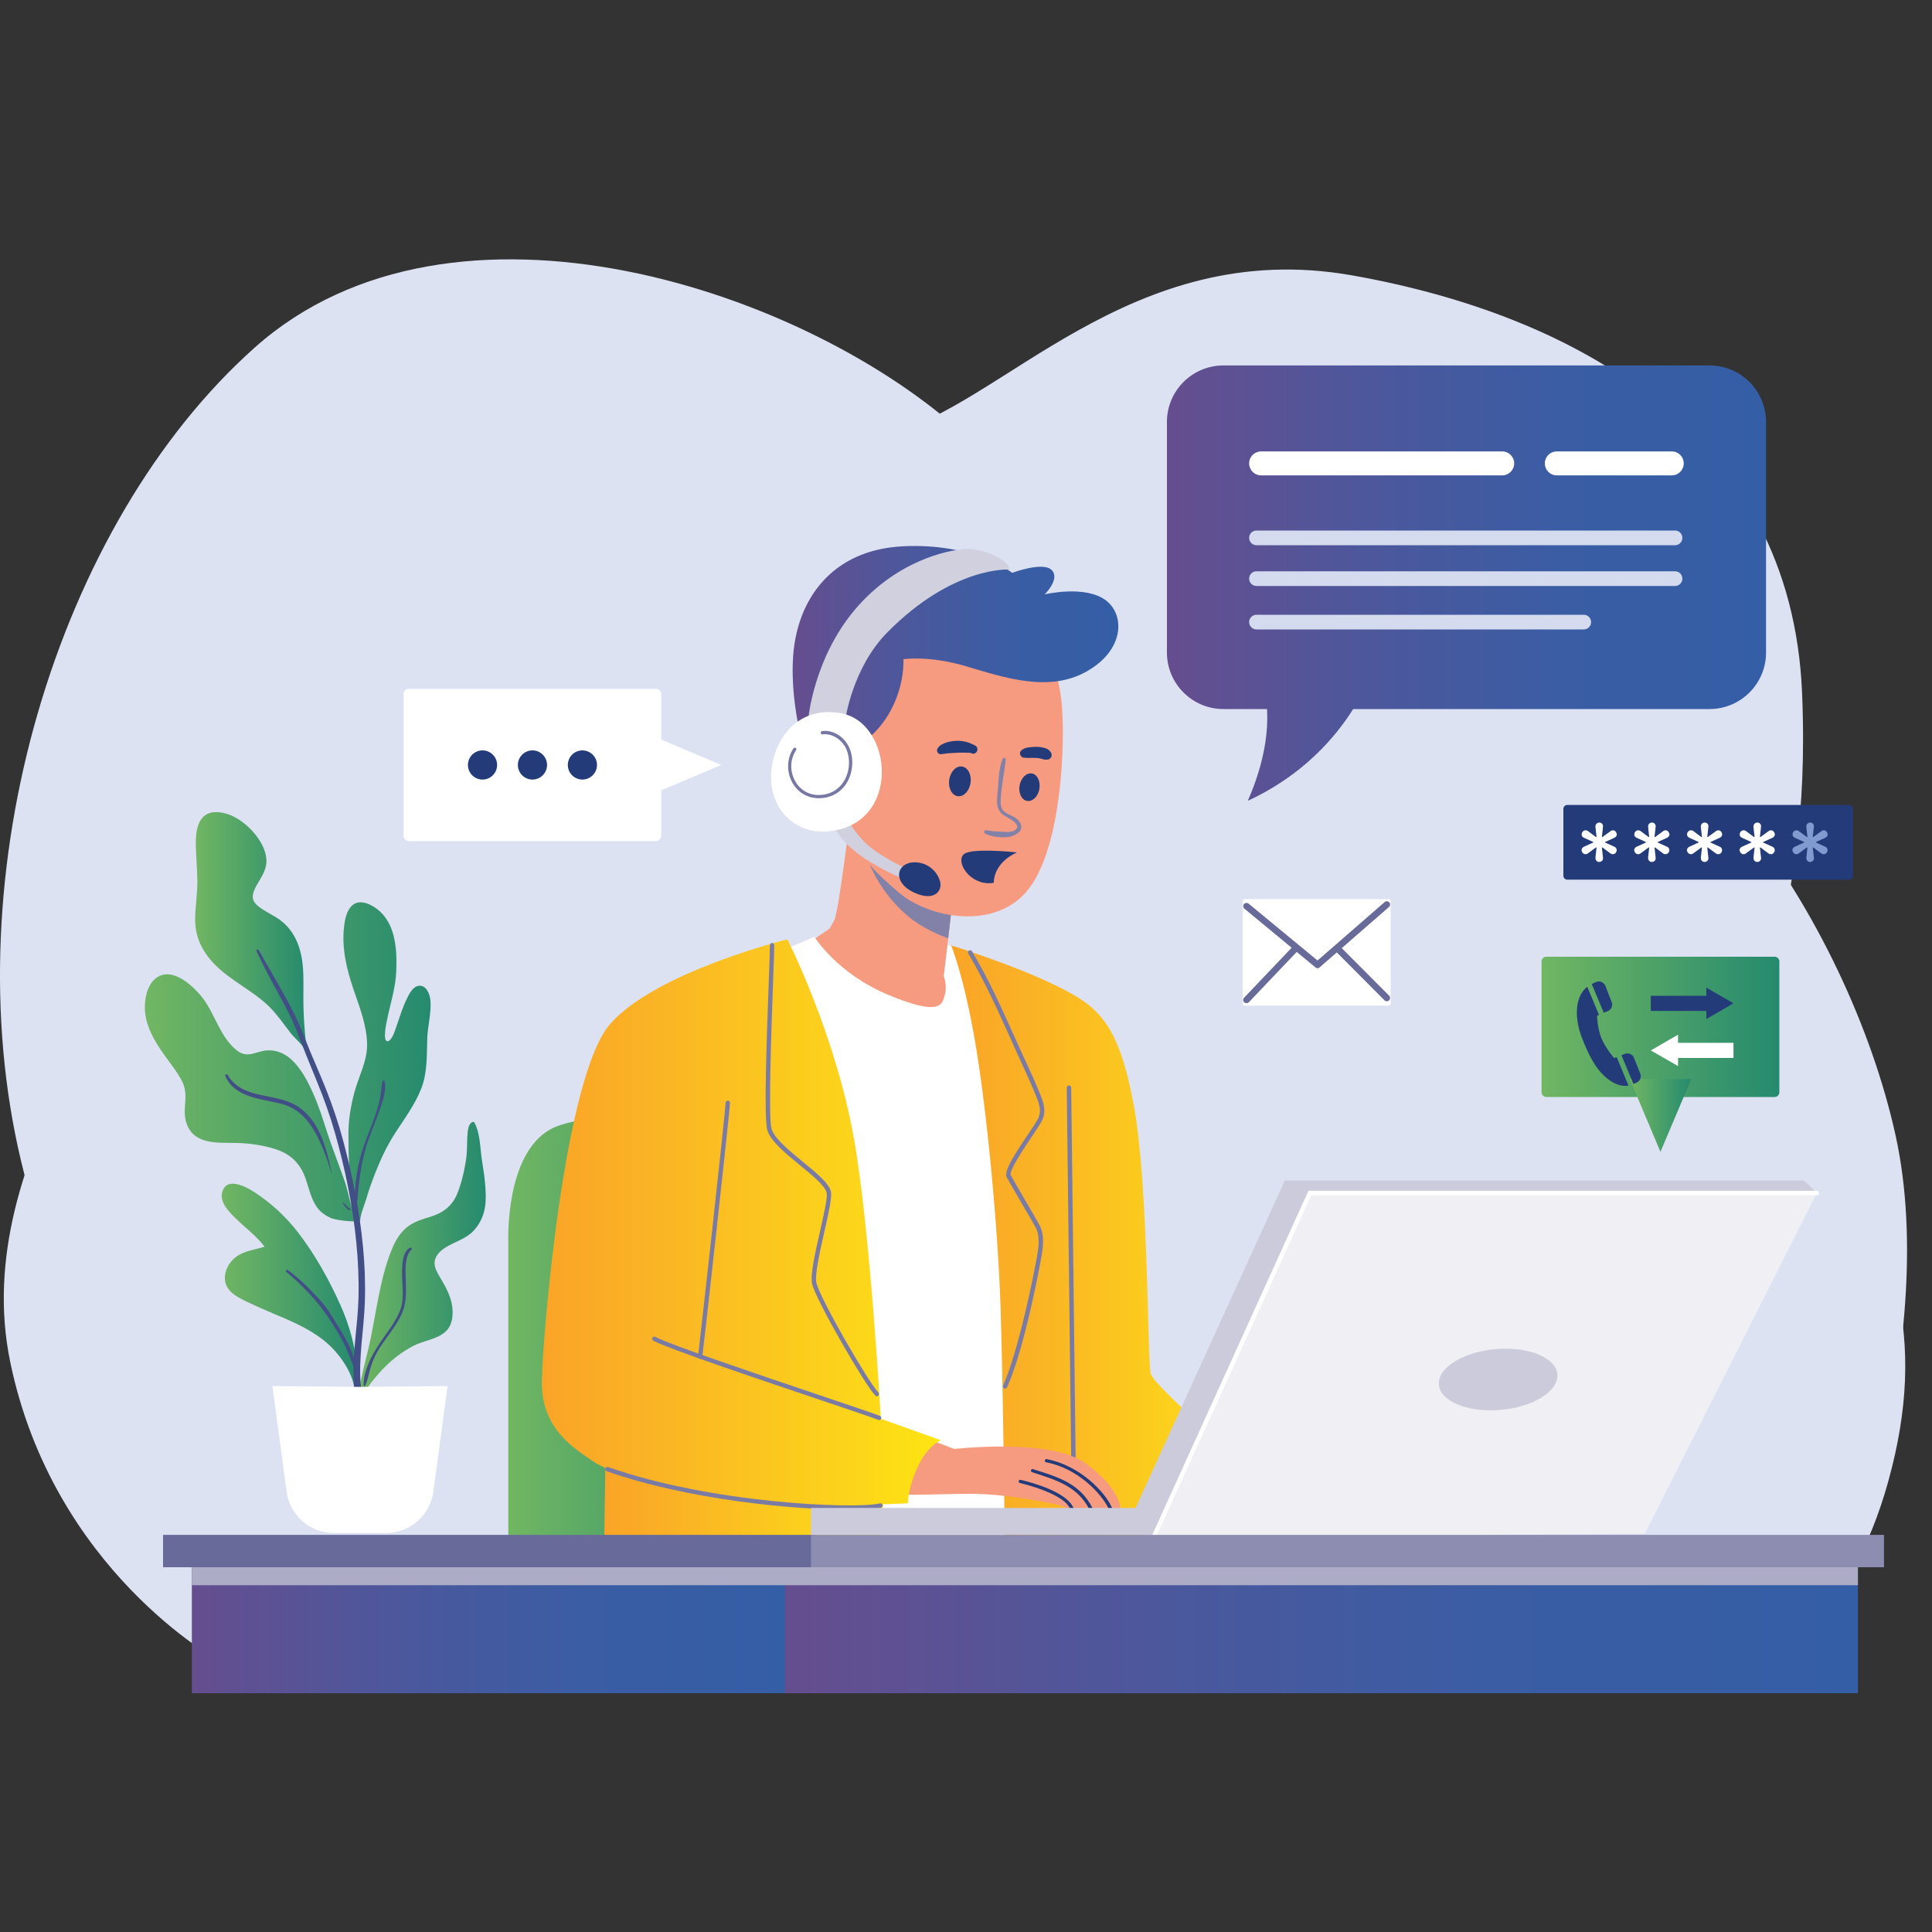
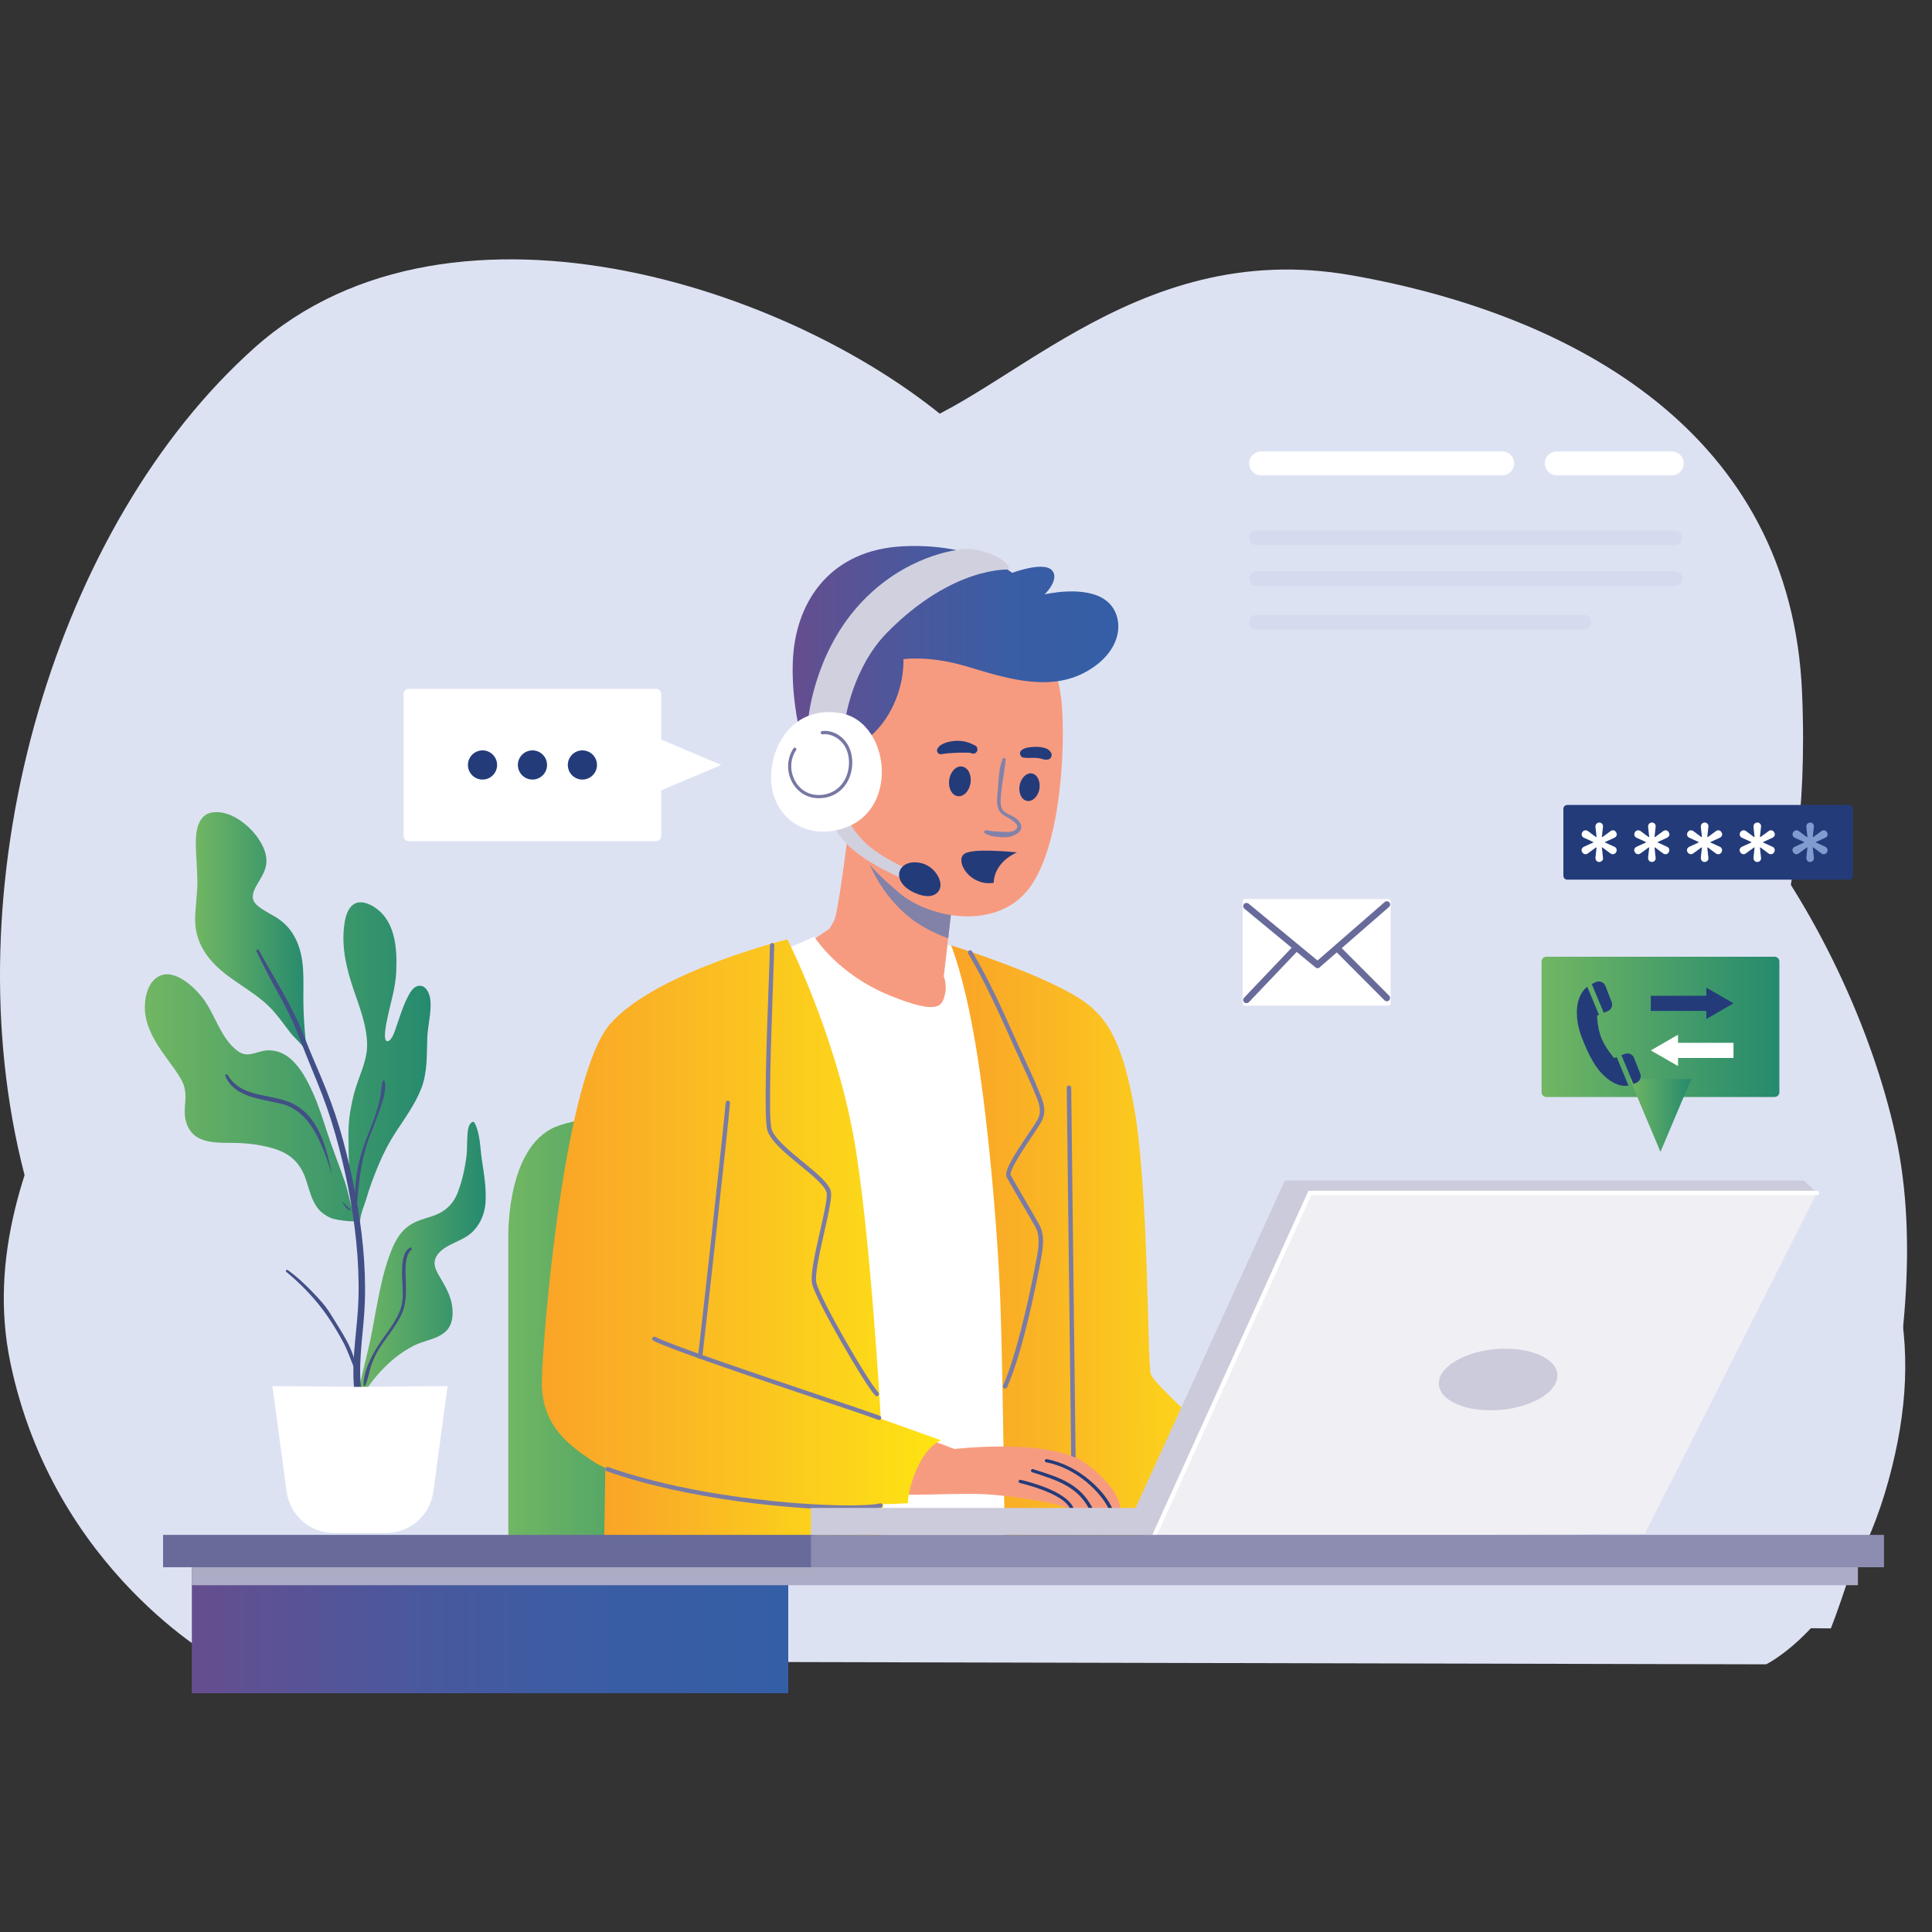
<svg xmlns="http://www.w3.org/2000/svg" id="Layer_1" x="0px" y="0px" viewBox="0 0 2000 2000" style="enable-background:new 0 0 2000 2000;" xml:space="preserve">
  <rect x="0" y="0" width="2000" height="2000" fill="#333333" stroke="none" />
  <style type="text/css">	.st0{fill:#DDE2F3;}	.st1{fill:url(#SVGID_1_);}	.st2{fill:url(#SVGID_2_);}	.st3{fill:#243B7A;}	.st4{fill:#FFFFFF;}	.st5{fill:url(#SVGID_3_);}	.st6{fill:#F79B80;}	.st7{fill:url(#SVGID_4_);}	.st8{fill:#7A7BA5;}	.st9{fill:url(#SVGID_5_);}	.st10{fill:#8282A9;}	.st11{fill:url(#SVGID_6_);}	.st12{fill:#D1D0DF;}	.st13{fill:#7677A2;}	.st14{fill:url(#SVGID_7_);}	.st15{fill:url(#SVGID_8_);}	.st16{fill:url(#SVGID_9_);}	.st17{fill:url(#SVGID_10_);}	.st18{fill:url(#SVGID_11_);}	.st19{fill:#424F86;}	.st20{fill:#F0EFF4;}	.st21{fill:#CCCBDB;}	.st22{fill:url(#SVGID_12_);}	.st23{fill:url(#SVGID_13_);}	.st24{fill:#ADACC6;}	.st25{fill:#686B9A;}	.st26{fill:#8D8CB1;}	.st27{fill:url(#SVGID_14_);}	.st28{fill:#D4DBEF;}	.st29{fill:#809BD0;}</style>
  <path class="st0" d="M338.3,1674.5c0,0-245.8-175.1-316.6-473c-70.8-298,37.2-659.3,242.1-841.8c204.9-182.5,573.6-59.6,737.5,93.1 s163.9,152.7,163.9,152.7s156.4,85.7,361.3,78.2c204.9-7.4,387.4,271.9,435.8,491.7c48.4,219.8-67,510.3-67,510.3L338.3,1674.5z" />
  <path class="st0" d="M226.6,1719.2c0,0-171.3-93.1-216-309.2s149-413.5,167.6-521.5c18.6-108-22.3-242.1,149-346.4 c171.3-104.3,476.8-67,592.2-93.1c115.5-26.1,249.6-204.9,480.5-163.9c230.9,41,454.4,163.9,465.6,432.1 c11.2,268.2-74.5,275.6,11.2,420.9c85.7,145.3,119.2,245.8,78.2,394.8c-41,149-126.6,190-126.6,190L226.6,1719.2z" />
  <path class="st0" d="M584.3,1670.8c-10.7-11.2-167-324.1,7.1-610.9c174.1-286.8,611.1-253.3,785.2-141.5s259.4,257,277.1,409.7 c17.8,152.7-99.5,391.1-99.5,391.1L584.3,1670.8z" />
  <g>
    <g>
      <linearGradient id="SVGID_1_" gradientUnits="userSpaceOnUse" x1="1595.83" y1="1063.012" x2="1842.021" y2="1063.012">
        <stop offset="1.229091e-02" style="stop-color:#70B663" />
        <stop offset="1" style="stop-color:#258A6E" />
      </linearGradient>
      <path class="st1" d="M1837,1135.6h-236.2c-2.8,0-5-2.2-5-5V995.4c0-2.8,2.2-5,5-5H1837c2.8,0,5,2.2,5,5v135.3   C1842,1133.4,1839.8,1135.6,1837,1135.6z" />
      <linearGradient id="SVGID_2_" gradientUnits="userSpaceOnUse" x1="1687.052" y1="1154.734" x2="1750.799" y2="1154.734">
        <stop offset="1.229091e-02" style="stop-color:#70B663" />
        <stop offset="1" style="stop-color:#258A6E" />
      </linearGradient>
      <polygon class="st2" points="1718.9,1192.4 1750.8,1117 1687.1,1117   " />
    </g>
    <g>
      <g>
        <g>
          <polygon class="st3" points="1708.9,1046.5 1766.4,1046.5 1766.4,1054.9 1794.5,1038.6 1766.4,1022.4 1766.4,1030.8      1708.9,1030.8     " />
        </g>
        <g>
          <polygon class="st4" points="1794.5,1079.5 1737.1,1079.5 1737.1,1071.1 1708.9,1087.4 1737.1,1103.6 1737.1,1095.2      1794.5,1095.2     " />
        </g>
      </g>
      <g>
        <path class="st3" d="M1673.6,1094.3l-2.7,1c0,0-8.5-9.7-13-20.3c-4.4-10.6-4.6-23.6-4.6-23.6l2-0.8l-12.2-29.1    c-2.2,1.7-4.2,3.9-5.9,6.7c-6.9,11.6-6.2,29.5,0.7,46.9s14.3,33,27.8,42.8c8,5.8,14.8,6.8,20.1,5.9L1673.6,1094.3z" />
        <path class="st3" d="M1682.3,1090.9l-3.8,1.4l12.4,29.8c1.4-0.5,2.7-1,3.8-1.6c3.2-1.8,4.6-5.6,3.3-9l-6.5-16.4    C1690.1,1091.4,1686,1089.6,1682.3,1090.9z" />
        <path class="st3" d="M1652.7,1016.4c-1.5,0.6-3.2,1.3-4.9,2.3l12.4,29.7l4.2-1.7c3.6-1.5,5.4-5.6,4-9.3l-6.5-16.8    C1660.4,1017,1656.3,1015.1,1652.7,1016.4z" />
      </g>
    </g>
  </g>
  <g>
    <linearGradient id="SVGID_3_" gradientUnits="userSpaceOnUse" x1="526.177" y1="1386.79" x2="817.709" y2="1386.79">
      <stop offset="1.229091e-02" style="stop-color:#70B663" />
      <stop offset="1" style="stop-color:#258A6E" />
    </linearGradient>
    <path class="st5" d="M526.2,1620.5v-335.2c0,0-3.7-90.3,43.8-116.4s247.7-12.1,247.7-12.1v463.7H526.2z" />
  </g>
  <g>
    <g>
      <path class="st6" d="M880.3,843c0,0-12.1,101.5-16.8,109.9c-4.7,8.4-4.7,8.4-4.7,8.4l-23.3,15.8c0,0,44.7,63.3,99.6,73.6   c54.9,10.2,50.3-22.3,50.3-22.3l-8.4-17.7l11.2-96.8C988.3,913.7,888.6,868.1,880.3,843z" />
    </g>
    <path class="st4" d="M806.7,985.5l36.3-15.8c0,0,23.3,38.2,77.3,60.5c54,22.3,54.9,9.3,57.7,0c2.8-9.3-0.9-19.6-0.9-19.6l4-32.6  l21.6,7.2l75,606.5l-192.8,9.3L806.7,985.5z" />
    <g>
      <linearGradient id="SVGID_4_" gradientUnits="userSpaceOnUse" x1="984.547" y1="1299.574" x2="1303.015" y2="1299.574">
        <stop offset="1.385225e-07" style="stop-color:#FAA427" />
        <stop offset="0.254" style="stop-color:#FAB225" />
        <stop offset="0.769" style="stop-color:#FCD41B" />
        <stop offset="1" style="stop-color:#FEE511" />
      </linearGradient>
      <path class="st7" d="M984.5,978.6c0,0,13,30.1,25.1,100.9c12.1,70.8,23.3,190,26.1,271.9c2.8,81.9,4.7,269.1,4.7,269.1   s240.2,0,243,0c2.8,0,19.6-92.2,19.6-92.2s-106.2-90.9-111.7-105.8c-3.7-9.9-1.9-194-17.7-278.7c-15.8-84.7-36.3-101.8-79.2-122.9   C1050.2,999,984.5,978.6,984.5,978.6z" />
    </g>
    <g>
      <path class="st8" d="M1111.2,1513.8c-1.2,0-2.3-1-2.3-2.3c0-6.7-1.2-101.2-2.3-192.7c-1.1-91.5-2.3-186.1-2.3-192.8   c0-1.2,1-2.3,2.3-2.3s2.3,1,2.3,2.3c0,6.7,1.2,101.2,2.3,192.7c1.1,91.5,2.3,186.1,2.3,192.8   C1113.4,1512.8,1112.4,1513.8,1111.2,1513.8z" />
    </g>
    <g>
      <linearGradient id="SVGID_5_" gradientUnits="userSpaceOnUse" x1="625.106" y1="1555.797" x2="916.705" y2="1555.797">
        <stop offset="1.385225e-07" style="stop-color:#FAA427" />
        <stop offset="0.254" style="stop-color:#FAB225" />
        <stop offset="0.769" style="stop-color:#FCD41B" />
        <stop offset="1" style="stop-color:#FEE511" />
      </linearGradient>
      <path class="st9" d="M627,1491.1l-1.9,129.4h283.1c0,0,12.1-109.9,7.4-120.1C911,1490.2,627,1491.1,627,1491.1z" />
    </g>
    <g>
      <path class="st10" d="M942,950.1c11.5,9.3,27.3,16.8,39.6,21.3l6.6-57.6c0,0-74.8-34.3-100.2-59.8   C893.3,882.9,906.4,921.3,942,950.1z" />
    </g>
    <g>
      <path class="st6" d="M1075.8,653.9c0,0,19.6,33.5,23.3,74.5c3.7,41,0,146.2-33.5,190.9C1032,964,962.2,951,930.5,924   c-29.1-24.8-57.7-52.1-65.2-106.2c-7.4-54,15.8-156.4,81.9-177.9C1013.4,618.6,1075.8,653.9,1075.8,653.9z" />
    </g>
    <g>
      <g>
        <path class="st6" d="M1159.8,1562c0,0-3.3,0-8.3-0.1c-1.2,0-2.5,0-3.8,0c-4.8-0.1-10.7-0.3-16.6-0.5c-1.3,0-2.7-0.1-4-0.1    c-5.9-0.1-10.8,0.6-15.5,0.3h-0.1c-1,0-2.4,0.1-3.6,0.1c-0.6,0-1.1,0.1-1.5,0c-2.7-0.5-3.2-1.1-6.2-2.4    c-3.8-1.7-55-13.1-96.6-12.9c-41.6,0.2-78.9,3-85-2.1c-6.1-5.2-9.8-57.4,25.7-60.9l43.7,16.6c0,0,99.7-11.8,136.2,15.1    C1160.9,1542.1,1159.8,1562,1159.8,1562z" />
      </g>
      <g>
        <g>
          <path class="st3" d="M1111.5,1561.5c-1,0-2.4,0.1-3.6,0.1c-0.9-1.4-2.8-4.1-3.8-5.1c-11.3-11.5-38.4-18.9-48.3-21.3     c-0.9-0.2-1.5-1.1-1.3-2c0.2-0.9,1.1-1.4,2.1-1.3c14.4,3.5,44.8,12.3,53.5,26.9C1110.3,1559.2,1111.1,1560.6,1111.5,1561.5z" />
        </g>
      </g>
      <g>
        <g>
          <path class="st3" d="M1131.1,1561.4c-1.3,0-2.7-0.1-4-0.1c-12.3-22.4-32.4-28.8-57.2-36.8l-1.5-0.5c-0.8-0.3-1.4-1.2-1.1-2.1     c0.3-0.8,1.2-1.4,2.1-1.1l1.4,0.5C1097.3,1529.6,1118.4,1536.4,1131.1,1561.4z" />
        </g>
      </g>
      <g>
        <g>
          <path class="st3" d="M1151.5,1561.8c-1.2,0-2.5,0-3.8,0c-7.5-15.7-32.1-41.9-64.7-48c-0.9-0.2-1.6-1-1.4-2     c0.2-0.9,1.1-1.5,2-1.3C1117.2,1516.8,1144.3,1544.2,1151.5,1561.8z" />
        </g>
      </g>
    </g>
    <g>
      <linearGradient id="SVGID_6_" gradientUnits="userSpaceOnUse" x1="820.568" y1="679.633" x2="1157.651" y2="679.633">
        <stop offset="1.229066e-02" style="stop-color:#654E8F" />
        <stop offset="9.562204e-02" style="stop-color:#5E5193" />
        <stop offset="0.375" style="stop-color:#4A589D" />
        <stop offset="0.668" style="stop-color:#3A5DA4" />
        <stop offset="0.993" style="stop-color:#345EA6" />
      </linearGradient>
      <path class="st11" d="M887.7,771.7c0,0,20.5-9.8,34.9-37.2c14.4-27.5,12.6-52.1,12.6-52.1s26.1-4.2,65.2,7.4   c39.1,11.6,85.7,27.5,124.8,5.1c39.1-22.3,39.1-58.2,20-73.1c-21.4-16.7-63.8-6.5-63.8-6.5s16.3-15.8,7.4-25.1   c-8.8-9.3-41,2.8-41,2.8s-39.1-31.2-113.1-27.5c-74,3.7-109.4,55.4-113.6,113.1c-4.2,57.7,16.8,115.5,16.8,115.5L887.7,771.7z" />
    </g>
    <g>
      <g>
        <path class="st10" d="M1037.9,785.7c-4.2,10.3-4.1,22.3-5.1,33.3c-0.8,8.5-2.4,18.5,5.4,24.3c3.7,2.8,21.4,10.2,12.3,16.2    c-3.5,2.3-9.3,1.7-13.2,1.5c-2.7-0.1-5.5-0.2-8.2-0.4c-2.9-0.2-5.8-1.1-8.7-1.1c-1.7,0-2.2,2.3-0.9,3.1    c4.7,2.9,11.6,3.9,17.1,4.1c5.5,0.2,9.2,0,14.1-2.5c3-1.5,6-3.6,6.5-7.2c0.5-4.1-2.5-7.7-5.6-10c-3.5-2.6-7.8-3.8-11.4-6.4    c-4.9-3.5-4.5-9.5-4.2-15c0.8-13.2,3.9-26.3,5.1-39.4C1041.3,784.2,1038.5,784.2,1037.9,785.7L1037.9,785.7z" />
      </g>
    </g>
    <g>
      <path class="st3" d="M1076,816.7c-1.4,7.8-7.1,13.4-12.8,12.4c-5.7-1-9.1-8.2-7.7-16c1.4-7.8,7.1-13.4,12.8-12.4   C1073.9,801.7,1077.3,808.9,1076,816.7z" />
    </g>
    <g>
      <path class="st3" d="M1004.7,810.5c-1.3,8.5-7.2,14.6-13.3,13.7c-6.1-0.9-10-8.5-8.8-17c1.3-8.5,7.2-14.6,13.3-13.7   C1002,794.4,1006,802,1004.7,810.5z" />
    </g>
    <g>
      <g>
        <path class="st3" d="M1059.4,784.3c4.4,0.7,8.7,0,13.1,0.3c1.1,0.1,2.1,0.2,3.1,0.3c0.7,0.1-1.4-0.2-0.4,0c0.2,0,0.4,0.1,0.7,0.1    c0.6,0.1,1.1,0.2,1.6,0.3c0.9,0.2,1.8,0.6,2.8,0.8c0.8,0.2,1.8,0.4,2.6,0.3c0.5-0.1,1-0.1,1.4-0.2c-0.3,0.1-0.6,0.1-0.9,0.2    c0,0.1,1.6-0.2,1.8-0.2c2.5-0.6,4-3.5,3.3-5.9c-0.2-0.7-0.5-1.3-1-1.9c-0.2-0.2-0.4-0.5-0.6-0.7c0.2,0.2,0.4,0.4,0.5,0.6    c-0.2-0.3-0.4-0.5-0.6-0.8c-0.2-0.4-0.6-0.7-1-1c-0.3-0.3-0.7-0.5-1.1-0.8c-1.2-0.8-2.7-1.3-4-1.6c-2.6-0.7-5.3-1-8-1    c-2.7,0-5.3,0.3-7.9,0.6c-2.3,0.3-4.9,1.1-6.8,2.5c-1.5,1.1-2.4,2.5-2.1,4.4C1056.4,782.3,1057.7,784.1,1059.4,784.3    L1059.4,784.3z" />
      </g>
    </g>
    <g>
      <g>
        <path class="st3" d="M1009.7,771.9c-0.6-0.4-1.2-0.7-1.8-0.9c-0.5-0.2-2-1-0.9-0.4c-0.4-0.2-0.8-0.4-1.2-0.6    c-1.8-0.9-3.7-1.5-5.6-2c-4.3-1.1-8.7-1.4-13.1-0.9c-4.6,0.5-8.9,1.6-12.9,4c-0.6,0.3-1.2,0.7-1.6,1.2c-0.3,0.4-0.6,0.8-0.9,1.2    c0.1-0.1,0.2-0.3,0.3-0.4c-1.2,0.9-2,2.3-2,3.8c0,1.4,0.8,2.7,2,3.4c1.5,0.8,3,0.4,4.5,0c-0.8,0-1.6,0-2.4,0    c1.3,0.2,2.2,0.3,3.5,0c0,0,1.3-0.3,0.5-0.1c-0.7,0.2,1.3-0.2,1.5-0.2c0.3,0,1.7-0.2,0.2,0c0.3,0,0.5-0.1,0.8-0.1    c0.7-0.1,1.4-0.2,2.1-0.2c3.1-0.2,6.1-0.4,9.2-0.5c2.9-0.1,5.8-0.1,8.6,0c1.2,0.1,2.4,0.1,3.7,0.1c0.7,0,0.4,0.1-0.1,0    c0.3,0.1,0.5,0.1,0.8,0.2c0.5,0.1,1,0.3,1.5,0.5c2,0.8,4.4-0.7,5.1-2.5C1012.3,775.3,1011.6,773,1009.7,771.9L1009.7,771.9z" />
      </g>
    </g>
    <g>
      <path class="st3" d="M1031.8,901.3c4.3-8.6,12-14.9,21-18.9c-7.8-0.8-44.6-4.2-53.9,1.1c-10.4,5.9,1.9,29.7,23.5,30.8   c2.3,0.1,4.3-0.1,6.3-0.4C1028.8,909.6,1029.8,905.3,1031.8,901.3z" />
    </g>
    <g>
      <path class="st12" d="M861.6,851.4c0,0,3.7,14.4,25.1,31.2c21.4,16.8,52.5,29,52.5,29l2.5-10.9c0,0-32.1-14-47-29.3   c-14.9-15.4-16.8-23.7-16.8-23.7L861.6,851.4z" />
    </g>
    <g>
      <path class="st3" d="M945.4,892.7c17.2-0.8,26.9,12.8,28.1,21.6c1.2,8.8-7.1,18.7-26.5,10C923,913.6,928.2,893.5,945.4,892.7z" />
    </g>
    <g>
      <path class="st12" d="M875.1,744.7c0,0,7.4-53.5,43.3-89.9c68.4-69.4,126.6-65.2,126.6-65.2s-0.5-9.8-22.3-17.2   c-20.5-7-29.8-3.3-29.8-3.3s-56.3,4.7-103.8,57.3c-47.5,52.6-52.6,119.7-52.6,119.7L875.1,744.7z" />
    </g>
    <g>
      <g>
        <path class="st4" d="M870,738.2c-44.8-7.6-69.8,27.5-71.7,62.9c-1.9,35.4,23.9,62.3,58.2,59.6C933.8,854.6,925,747.5,870,738.2z" />
      </g>
      <g>
        <path class="st13" d="M847.7,826.3c-11.8,0-21.8-5.9-27.6-16.4c-6.1-11.2-5.6-25,1.3-35.2c0.5-0.8,1.6-1,2.3-0.4    c0.8,0.5,1,1.6,0.4,2.3c-6.2,9.1-6.7,21.5-1.1,31.7c5.2,9.6,14.5,15,25.5,14.7c10.2-0.3,18.9-5,24.4-13.2    c6.3-9.4,7.8-22.4,3.7-33.1c-4-10.6-15.1-17.8-25.1-16.5c-0.9,0.1-1.8-0.5-1.9-1.5c-0.1-0.9,0.5-1.8,1.5-1.9    c11.7-1.6,24.1,6.5,28.7,18.7c4.4,11.7,2.8,25.9-4,36.1c-6.1,9.2-15.8,14.4-27.2,14.7C848.3,826.3,848,826.3,847.7,826.3z" />
      </g>
    </g>
    <g>
      <linearGradient id="SVGID_7_" gradientUnits="userSpaceOnUse" x1="560.836" y1="1265.172" x2="974.304" y2="1265.172">
        <stop offset="1.385225e-07" style="stop-color:#FAA427" />
        <stop offset="0.254" style="stop-color:#FAB225" />
        <stop offset="0.769" style="stop-color:#FCD41B" />
        <stop offset="1" style="stop-color:#FEE511" />
      </linearGradient>
      <path class="st14" d="M815.1,972.4c0,0-136,33.5-183.4,87.5c-47.5,54-69.8,320.3-70.8,369.7c-0.9,49.4,33.5,69.8,54,83.8   c20.5,14,110.8,39.1,183.4,42.8c72.6,3.7,141.5,0,141.5,0s-0.2-15.8,10.9-39.1c10.4-21.6,23.5-26.1,23.5-26.1l-62.4-22.3   c0,0-10.9-195.8-27.9-290.5C864.4,1069.3,815.1,972.4,815.1,972.4z" />
    </g>
    <g>
      <path class="st8" d="M1040.4,1437.5c-0.3,0-0.6-0.1-0.9-0.2c-1.1-0.5-1.7-1.8-1.1-3c12.7-28.7,25.9-85.2,33.4-124.7l0.6-3.2   c2.3-11.6,5.1-26.1-0.5-36.1c-2.8-5.1-9.3-16.2-15.5-26.8c-6.4-11-12.5-21.5-14.2-24.6c-3.3-6.1,7-22.3,22-44.6   c4-6,7.5-11.2,9.6-14.7c5.3-9.2,1.8-17.7-2.3-27.4l-1.4-3.4c-3.7-9.1-8-18.3-12-27.1c-1.7-3.6-3.3-7.2-5-10.9   c-2.2-4.8-4.4-9.7-6.6-14.7c-13.2-29.3-26.8-59.7-44.2-89c-0.6-1.1-0.3-2.4,0.8-3.1c1.1-0.6,2.4-0.3,3.1,0.8   c17.6,29.5,31.2,60,44.4,89.4c2.2,4.9,4.4,9.8,6.6,14.6c1.6,3.6,3.3,7.2,5,10.8c4.1,8.9,8.4,18.1,12.1,27.3l1.4,3.3   c4.2,10,8.5,20.3,2.1,31.4c-2.1,3.7-5.6,8.9-9.7,15c-7.8,11.6-24,35.8-21.8,39.9c1.6,3.1,7.7,13.4,14.1,24.5   c6.2,10.7,12.7,21.8,15.5,26.9c6.4,11.4,3.4,26.8,1,39.2l-0.6,3.2c-2.7,14.4-17,88.2-33.7,125.7   C1042.1,1437,1041.3,1437.5,1040.4,1437.5z" />
    </g>
    <g>
      <path class="st8" d="M907.7,1445.4c-0.6,0-1.2-0.2-1.6-0.7c-10.6-10.7-61.6-99-65.4-115.6c-2.1-9.1,3.1-32.2,8.2-54.5   c3.9-17.3,8-35.2,6.8-40c-1.7-7.2-14.8-17.9-27.4-28.2c-15.2-12.5-31-25.3-34.1-36.9c-3.5-13.2-0.5-95.7,1.5-150.3   c0.7-19.6,1.3-35.1,1.3-40.7c0-1.2,1-2.3,2.2-2.3c0,0,0,0,0,0c1.2,0,2.3,1,2.3,2.2c0,5.6-0.6,21.2-1.3,40.8   c-1.8,51-4.9,136.5-1.6,149c2.7,10.2,18.6,23.1,32.6,34.6c13.8,11.3,26.8,21.9,28.9,30.6c1.4,5.9-2.4,22.6-6.8,42   c-4.7,20.8-10,44.4-8.2,52.5c3.7,16.3,53.8,103,64.2,113.5c0.9,0.9,0.9,2.3,0,3.2C908.9,1445.2,908.3,1445.4,907.7,1445.4z" />
    </g>
    <g>
      <path class="st8" d="M724.7,1406.7c-0.1,0-0.2,0-0.3,0c-1.2-0.2-2.1-1.3-1.9-2.5c1.7-11.7,27.5-244.8,28.7-262.7   c0.1-1.2,1.2-2.2,2.4-2.1c1.2,0.1,2.2,1.2,2.1,2.4c-1.2,17.9-27.1,251.3-28.7,263C726.8,1405.9,725.8,1406.7,724.7,1406.7z" />
    </g>
    <g>
      <path class="st8" d="M910.1,1470.1c-0.3,0-0.6-0.1-0.8-0.2c-5.7-2.3-31-10.9-63-21.6c-64.6-21.8-153.1-51.6-170-60.4   c-1.1-0.6-1.5-1.9-1-3c0.6-1.1,1.9-1.5,3-1c16.5,8.6,108.5,39.6,169.3,60.1c32.1,10.8,57.4,19.4,63.3,21.7   c1.2,0.5,1.7,1.8,1.2,2.9C911.8,1469.5,910.9,1470.1,910.1,1470.1z" />
    </g>
    <g>
      <path class="st8" d="M879,1562.9c-56.9,0-167.1-10.3-250.9-39.9c-1.2-0.4-1.8-1.7-1.4-2.9c0.4-1.2,1.7-1.8,2.9-1.4   c105.8,37.4,253.8,43.8,281.4,37.6c1.2-0.3,2.4,0.5,2.7,1.7c0.3,1.2-0.5,2.4-1.7,2.7C906,1562.1,894.5,1562.9,879,1562.9z" />
    </g>
  </g>
  <g>
    <g>
      <g>
        <linearGradient id="SVGID_8_" gradientUnits="userSpaceOnUse" x1="202.022" y1="966.064" x2="318.17" y2="966.064">
          <stop offset="1.229091e-02" style="stop-color:#70B663" />
          <stop offset="1" style="stop-color:#258A6E" />
        </linearGradient>
        <path class="st15" d="M228,1003.8c17.7,15.5,40,25.5,55.5,43.4c6.1,7.1,11.6,14.6,17.2,22c4.1,5.4,15.1,14.3,16.9,21.1    c0.8,3,0.6-1.1-0.2-4.1c0-0.1-0.1-0.2-0.1-0.4c-1.5-13.7-2.7-27.5-3.1-41.3c-0.5-13.8,0.4-27.6-0.5-41.3    c-1.2-19.4-7.3-38.2-23.1-50.3c-7.7-5.9-17.7-9.6-24.8-16.1c-6.8-6.3-4-13.4-0.1-20.4c3.7-6.5,8.2-12.9,9.7-20.5    c1.6-8.5-1.6-17.4-5.9-24.6c-9.2-15.5-29.7-32.7-49-30.4c-16.2,1.9-18,20.6-17.8,33.5c0.2,12.6,1.5,25.2,1.6,37.8    c0.1,13-2.1,25.7-2.3,38.6C201.7,972.9,211.9,989.6,228,1003.8z" />
        <linearGradient id="SVGID_9_" gradientUnits="userSpaceOnUse" x1="149.684" y1="1099.155" x2="445.675" y2="1099.155">
          <stop offset="1.229091e-02" style="stop-color:#70B663" />
          <stop offset="1" style="stop-color:#258A6E" />
        </linearGradient>
        <path class="st16" d="M392.1,1205.4c4.9-11.7,10.6-22.7,17.5-33.3c9.5-14.6,20.1-28.9,26.5-45.3c6.5-16.7,5.6-34.6,6.2-52.2    c0.5-12.9,4.3-25.8,3.3-38.8c-0.5-6.2-4.1-16.3-12.1-15.3c-6.3,0.8-10,8.6-12.4,13.5c-4.2,8.6-7.1,17.9-10.2,27    c-1.2,3.5-2.4,7.2-3.9,10.6c-0.9,2-3.7,6.9-6.4,6.2c-4.6-1.1-0.4-19.8,0.3-23.1c3.4-16.6,8.6-32.1,9.3-49.2    c1-24.8-0.9-54.3-25.1-67.9c-6.3-3.5-14.4-5.7-20.4-0.4c-5.9,5.2-7.6,14.3-8.5,21.7c-2.7,22.9,2.7,44.6,10,66.1    c6.1,17.8,13.3,36.1,13.8,55.2c0.5,18.3-9,34.5-13.5,51.8c-7.1,27.6-5.7,42.2-5.7,51.1c0,11.2,0.4,22.2,1.2,33.4    c0.8,10.2,1.6,20.5,2.9,30.7c0.3,2.1,0.5,4.2,0.8,6.4c-3.9-9.5-5.3-20.3-8.6-29.9c-5.8-16.9-12.5-33.5-18.1-50.5    c-4.6-14.1-8.9-28.2-15-41.7c-5.7-12.7-12.6-26.1-23.2-35.4c-6.4-5.6-14.2-8.9-22.8-8.8c-5.5,0-10.4,1.9-15.7,3.3    c-6.5,1.7-11.5,1.1-16.8-3c-17.4-13.4-22.7-37.3-35.5-54.2c-9.6-12.6-32.4-34.1-49.1-20.4c-8.9,7.3-11.3,21.4-10.9,32.2    c0.6,13.6,6.5,26,13.6,37.3c7.5,12.1,17.2,22.9,24.1,35.3c4.1,7.3,4.7,14.3,4.1,22.6c-0.6,7.8-1.3,15.3,1.4,22.8    c8,22.5,32.8,19.4,52.2,20c13.5,0.4,28.1,2.4,40.9,6.8c14.9,5,24.5,14.7,29.8,29.4c3.8,10.6,5.9,22.7,13.1,31.7    c3.4,4.2,7.9,7.4,12.9,9.6c7.5,3.3,30.5,4.8,30.7,2.7c0.6-7,3.9-14.5,6-21.1C382.4,1229.7,387,1217.5,392.1,1205.4z" />
        <linearGradient id="SVGID_10_" gradientUnits="userSpaceOnUse" x1="370.172" y1="1304.054" x2="502.737" y2="1304.054">
          <stop offset="1.229091e-02" style="stop-color:#70B663" />
          <stop offset="1" style="stop-color:#258A6E" />
        </linearGradient>
        <path class="st17" d="M498.9,1201.1c-2-12.9-1.6-27.1-7.7-38.9c-0.4-0.8-1.6-1.1-2.4-0.6c-4.4,2.4-4.6,9.5-4.9,13.8    c-0.6,7.2-0.2,14.4-1,21.5c-1.6,12.6-4.5,25.6-9,37.4c-5.1,13.4-14.5,21-28,25.2c-8.7,2.7-17.2,5-24.5,10.8    c-6.5,5.2-11,12.3-14.4,19.8c-9,20.3-13.4,43-17.5,64.6c-2.8,14.6-5.1,29.3-8.7,43.7c-3.5,14.4-7.3,28.8-9.4,43.5    c-0.3,0.7-0.7,1.5-1,2.2c-0.9,2.2,2.5,3.4,3.7,1.6c14-21.5,31-40.8,54.3-52.7c10.5-5.4,24.4-6.5,33.2-14.9    c6.7-6.4,7.6-16.2,6.6-24.9c-1.3-11.4-6.8-20.9-12.5-30.6c-3.1-5.4-6.8-11.1-5.6-17.6c1.2-6.1,6.3-10.6,11.4-13.8    c9.7-6,21-8.7,28.9-17.3c7.4-8,11.4-18,12.2-28.8C503.6,1230.8,501.1,1215.4,498.9,1201.1z" />
        <linearGradient id="SVGID_11_" gradientUnits="userSpaceOnUse" x1="229.515" y1="1334.874" x2="371.44" y2="1334.874">
          <stop offset="1.229091e-02" style="stop-color:#70B663" />
          <stop offset="1" style="stop-color:#258A6E" />
        </linearGradient>
-         <path class="st18" d="M308.2,1275.4c-12.3-15.9-27.2-29.6-44-40.7c-8.9-5.9-30-17.7-34.3-0.1c-2.5,10.3,7.6,20.4,14.2,26.8    c9.9,9.7,21.4,18,29.8,29.2c-10.4,3.3-21.2,4-30.3,11.1c-10.7,8.5-15.5,24.9-4.9,35.3c5.2,5.1,12,8.2,18.4,11.3    c8.4,4,16.9,7.7,25.4,11.3c18.5,7.7,37.2,15.6,53,28.2c16.1,12.9,31.2,34.7,32.5,55.7c0.1,2-0.6,0.2,0.6-0.7    c0.7,0.6,2.9-0.5,2.8-1.6c-0.3-31.2-5.9-60.9-18.7-89.5C340.9,1325.1,326,1298.4,308.2,1275.4z" />
      </g>
      <g>
        <path class="st19" d="M265.6,984.9c6.8,14.1,13.9,27.9,21.5,41.7c7.3,13.3,14.5,26.4,20,40.6c6.7,17.4,13.7,34.6,20.8,51.9    c7.4,17.9,13.9,36.2,19.2,54.9c10.3,36.4,18,74,21.7,111.7c1.9,19.2,2.8,38.5,2.3,57.7c-0.4,15.1-2.1,29.9-3.5,44.9    c-1.5,15.6-2.5,31.3-1.2,47c1.1,13.1,3.2,28.6,13.3,37.9c2,1.8,4.8-0.5,3.6-2.8c-12.1-24.7-11.4-51.7-9.1-78.5    c1.3-14.8,3-29.5,3.5-44.4c0.6-18.9-0.1-37.8-1.9-56.7c-3.5-37-10.9-73.6-20.4-109.4c-4.9-18.4-11-36.4-18-54.1    c-7-17.7-15.1-35-21.9-52.8c-12.3-32.3-31-60.9-47.6-90.9C267.1,982,264.8,983.3,265.6,984.9L265.6,984.9z" />
      </g>
      <g>
        <path class="st19" d="M369.4,1248.7c1.9-23.5,4-46.1,11.9-68.5c3.7-10.5,8.2-20.6,11.7-31.1c2.9-8.7,7.4-20.6,5.1-29.8    c-0.3-1-1.8-1-2,0c-1.5,5.3-1.3,11-2.4,16.4c-1.1,5.3-2.5,10.4-4.1,15.5c-3.5,10.9-8,21.3-11.9,31.9    c-7.6,20.6-11.5,43.5-9.8,65.5C367.8,1249.7,369.3,1249.7,369.4,1248.7L369.4,1248.7z" />
      </g>
      <g>
        <path class="st19" d="M233.2,1113.7c9.3,22.5,37.4,23.8,57.8,28.9c14.6,3.6,25.3,13.3,33.1,26c8.5,13.8,14.2,30,18.9,45.4    c0.1,0.2,0.3,0.1,0.3-0.1c-5.7-27-13.9-59.5-41.7-72.1c-22.3-10.1-51.7-5-66-29.1C234.9,1111.5,232.7,1112.3,233.2,1113.7    L233.2,1113.7z" />
      </g>
      <g>
        <path class="st19" d="M354.6,1245.1c1.1,1.5,2.1,3.1,3.3,4.5c0.6,0.7,1.1,1.4,1.9,2c0.7,0.6,1.6,1.3,2.6,1.3    c0.4,0,0.7-0.5,0.5-0.8c-0.5-0.8-1.3-1.2-1.9-1.8c-0.7-0.6-1.3-1.2-2-1.8c-1.3-1.2-2.5-2.6-3.8-3.8    C354.9,1244.5,354.4,1244.8,354.6,1245.1L354.6,1245.1z" />
      </g>
      <g>
        <path class="st19" d="M296.3,1316.6c16.1,13.2,30.9,28.8,42.7,45.9c5.6,8.2,10.8,16.8,15.6,25.6c5.2,9.5,8.5,19.6,12.6,29.7    c0.3,0.8,1.7,0.8,1.6-0.2c-2.2-21.2-15.7-39.3-26.4-57c-5.6-9.2-12.5-16.5-20-24.2c-7.7-7.9-15.6-15.3-24.6-21.7    C296.7,1313.9,295.3,1315.7,296.3,1316.6L296.3,1316.6z" />
      </g>
      <g>
        <path class="st19" d="M424.4,1291.6c-7.7,4.4-8,16.6-8.2,24.4c-0.3,15,3.4,29.1-3.2,43.4c-5.9,12.9-15.5,23.7-22.9,35.7    c-7,11.2-13.9,25.6-13.7,39.1c0,0.8,1.2,1.2,1.6,0.4c2.8-6.1,3.8-13.1,5.8-19.5c2.3-7.2,5.4-13.8,9.5-20.2    c7.2-11.1,16-21.3,21.9-33.3c6.1-12.6,5.2-25.1,4.8-38.8c-0.3-8.7-1.1-22.8,5.9-29.2C427.1,1292.6,425.7,1290.9,424.4,1291.6    L424.4,1291.6z" />
      </g>
    </g>
    <path class="st4" d="M372.6,1435.7c-31.2-0.4-90.6-0.8-90.6-0.8l14.7,109.2c3.3,24.6,24.3,42.9,49.1,42.9h25.6h2.5h25.6  c24.8,0,45.8-18.3,49.1-42.9l14.7-109.2C463.2,1434.9,403.8,1435.3,372.6,1435.7z" />
  </g>
  <g>
    <g>
      <g>
        <polygon class="st20" points="1880.8,1235 1702.8,1587.6 1183.8,1591.3 1344,1230    " />
      </g>
      <g>
        <path class="st21" d="M839.4,1589.2l0.1-28.2h336l154.6-339h537.3l13.5,13h-524.9l-160.6,353.9    C1195.3,1588.9,839.4,1588.2,839.4,1589.2z" />
      </g>
      <g>
        <path class="st21" d="M1611.3,1429.6c-5.9,17.6-37.7,31.2-71.1,30.3c-33.4-0.8-55.7-15.8-49.8-33.4c5.9-17.6,37.7-31.2,71.1-30.3    C1594.9,1397.1,1617.2,1412,1611.3,1429.6z" />
      </g>
    </g>
    <g>
      <path class="st4" d="M1195.3,1591.1c-0.3,0-0.6-0.1-0.9-0.2c-1.1-0.5-1.6-1.8-1.1-3l161.2-355.2h526.3c1.2,0,2.3,1,2.3,2.3   c0,1.2-1,2.3-2.3,2.3h-523.4l-160,352.5C1197,1590.6,1196.2,1591.1,1195.3,1591.1z" />
    </g>
  </g>
  <g>
    <g>
      <linearGradient id="SVGID_12_" gradientUnits="userSpaceOnUse" x1="198.62" y1="1684.313" x2="815.999" y2="1684.313">
        <stop offset="1.229066e-02" style="stop-color:#654E8F" />
        <stop offset="9.562204e-02" style="stop-color:#5E5193" />
        <stop offset="0.375" style="stop-color:#4A589D" />
        <stop offset="0.668" style="stop-color:#3A5DA4" />
        <stop offset="0.993" style="stop-color:#345EA6" />
      </linearGradient>
      <rect x="198.6" y="1615.9" class="st22" width="617.4" height="136.9" />
      <linearGradient id="SVGID_13_" gradientUnits="userSpaceOnUse" x1="812.472" y1="1684.313" x2="1923.258" y2="1684.313">
        <stop offset="1.229066e-02" style="stop-color:#654E8F" />
        <stop offset="9.562204e-02" style="stop-color:#5E5193" />
        <stop offset="0.375" style="stop-color:#4A589D" />
        <stop offset="0.668" style="stop-color:#3A5DA4" />
        <stop offset="0.993" style="stop-color:#345EA6" />
      </linearGradient>
-       <rect x="812.5" y="1615.9" class="st23" width="1110.8" height="136.9" />
    </g>
    <polygon class="st24" points="816,1615.9 812.5,1615.9 198.6,1615.9 198.6,1641 812.5,1641 816,1641 1923.3,1641 1923.3,1615.9    " />
    <rect x="168.8" y="1588.9" class="st25" width="674.2" height="33.5" />
    <rect x="839.5" y="1588.9" class="st26" width="1110.8" height="33.5" />
  </g>
  <g>
    <path class="st4" d="M679.1,870.7H423.2c-3,0-5.4-2.4-5.4-5.4V718.5c0-3,2.4-5.4,5.4-5.4h255.9c3,0,5.4,2.4,5.4,5.4v146.8  C684.5,868.2,682.1,870.7,679.1,870.7z" />
    <polygon class="st4" points="746.7,791.9 664.8,757.3 664.8,826.4  " />
    <g>
      <circle class="st3" cx="499.5" cy="791.9" r="15.1" />
      <circle class="st3" cx="551.2" cy="791.9" r="15.1" />
      <circle class="st3" cx="602.9" cy="791.9" r="15.1" />
    </g>
  </g>
  <g>
    <linearGradient id="SVGID_14_" gradientUnits="userSpaceOnUse" x1="1208.034" y1="603.662" x2="1828.209" y2="603.662">
      <stop offset="1.229066e-02" style="stop-color:#654E8F" />
      <stop offset="9.562204e-02" style="stop-color:#5E5193" />
      <stop offset="0.375" style="stop-color:#4A589D" />
      <stop offset="0.668" style="stop-color:#3A5DA4" />
      <stop offset="0.993" style="stop-color:#345EA6" />
    </linearGradient>
-     <path class="st27" d="M1769.7,378.3h-503.2c-32.3,0-58.5,26.2-58.5,58.5v238.7c0,32.3,26.2,58.5,58.5,58.5h45.1  c1.3,21.6-1.8,53.8-19.9,95c58.1-26.8,91.6-67.1,109.1-95h368.9c32.3,0,58.5-26.2,58.5-58.5V436.8  C1828.2,404.5,1802,378.3,1769.7,378.3z" />
    <path class="st4" d="M1555.1,492.1h-249.6c-6.9,0-12.4-5.6-12.4-12.4l0,0c0-6.9,5.6-12.4,12.4-12.4h249.6c6.9,0,12.4,5.6,12.4,12.4  l0,0C1567.5,486.5,1561.9,492.1,1555.1,492.1z" />
    <path class="st28" d="M1734,564.4h-433.3c-4.2,0-7.6-3.4-7.6-7.6l0,0c0-4.2,3.4-7.6,7.6-7.6H1734c4.2,0,7.6,3.4,7.6,7.6l0,0  C1741.6,561,1738.2,564.4,1734,564.4z" />
    <path class="st28" d="M1734,606.6h-433.3c-4.2,0-7.6-3.4-7.6-7.6l0,0c0-4.2,3.4-7.6,7.6-7.6H1734c4.2,0,7.6,3.4,7.6,7.6l0,0  C1741.6,603.2,1738.2,606.6,1734,606.6z" />
    <path class="st28" d="M1639.5,651.6h-338.8c-4.2,0-7.6-3.4-7.6-7.6l0,0c0-4.2,3.4-7.6,7.6-7.6h338.8c4.2,0,7.6,3.4,7.6,7.6l0,0  C1647.1,648.2,1643.7,651.6,1639.5,651.6z" />
-     <path class="st4" d="M1730.6,492.1h-119c-6.9,0-12.4-5.6-12.4-12.4l0,0c0-6.9,5.6-12.4,12.4-12.4h119c6.9,0,12.4,5.6,12.4,12.4l0,0  C1743,486.5,1737.5,492.1,1730.6,492.1z" />
+     <path class="st4" d="M1730.6,492.1h-119c-6.9,0-12.4-5.6-12.4-12.4l0,0c0-6.9,5.6-12.4,12.4-12.4h119c6.9,0,12.4,5.6,12.4,12.4C1743,486.5,1737.5,492.1,1730.6,492.1z" />
  </g>
  <g>
    <path class="st4" d="M1437.6,1041h-149.2c-1.1,0-2-0.9-2-2V932.7c0-1.1,0.9-2,2-2h149.2c1.1,0,2,0.9,2,2V1039  C1439.6,1040.1,1438.7,1041,1437.6,1041z" />
    <g>
      <g>
        <path class="st25" d="M1363.9,1002.3c-0.8,0-1.5-0.3-2.1-0.8l-73.6-60.8c-1.4-1.2-1.6-3.3-0.5-4.8c1.2-1.4,3.3-1.6,4.8-0.5    l71.4,58.9l69.5-60.5c1.4-1.2,3.5-1.1,4.8,0.3c1.2,1.4,1.1,3.5-0.3,4.8l-71.7,62.4C1365.5,1002.1,1364.7,1002.3,1363.9,1002.3z" />
      </g>
      <g>
        <path class="st25" d="M1290.3,1038.5c-0.8,0-1.7-0.3-2.3-0.9c-1.4-1.3-1.4-3.4-0.1-4.8l51.5-54.1c1.3-1.4,3.4-1.4,4.8-0.1    c1.4,1.3,1.4,3.4,0.1,4.8l-51.5,54.1C1292.1,1038.1,1291.2,1038.5,1290.3,1038.5z" />
      </g>
      <g>
        <path class="st25" d="M1435.6,1036.5c-0.9,0-1.7-0.3-2.4-1l-51.2-51.4c-1.3-1.3-1.3-3.5,0-4.8c1.3-1.3,3.5-1.3,4.8,0l51.2,51.4    c1.3,1.3,1.3,3.5,0,4.8C1437.3,1036.2,1436.5,1036.5,1435.6,1036.5z" />
      </g>
    </g>
  </g>
  <g>
    <g>
      <path class="st3" d="M1914.2,910.6h-291.8c-2.2,0-4-1.8-4-4v-69.3c0-2.2,1.8-4,4-4h291.8c2.2,0,4,1.8,4,4v69.3   C1918.2,908.8,1916.4,910.6,1914.2,910.6z" />
    </g>
    <g>
      <path class="st4" d="M1655.4,892.3c-1.2,0-2.1-0.4-2.8-1.3c-0.7-0.8-1-1.9-1-3.2l1.1-10c0.1-0.3,0-0.4-0.1-0.5   c-0.2-0.1-0.4,0-0.6,0.1l-8.2,6c-1,0.8-2.1,1-3.2,0.8c-1.1-0.2-2-0.9-2.7-2c-0.8-1.4-0.9-2.5-0.4-3.5c0.5-1,1.2-1.7,2.3-2.2   l9.2-4.2c0.3-0.1,0.4-0.2,0.4-0.4c0-0.2-0.1-0.3-0.4-0.4l-9.2-4.2c-1.2-0.5-1.9-1.3-2.3-2.4c-0.3-1.1-0.2-2.2,0.4-3.3   c0.7-1.1,1.6-1.8,2.7-2c1.1-0.2,2.2,0,3.2,0.7l8.2,6.1c0.3,0.2,0.5,0.2,0.6,0.1c0.2-0.1,0.2-0.3,0.1-0.5l-1.1-10   c-0.1-1.3,0.3-2.3,1-3.2c0.8-0.8,1.8-1.3,3-1.3c1.2,0,2.2,0.4,2.9,1.3c0.8,0.8,1.1,1.9,0.9,3.2l-1.1,10c-0.1,0.3,0,0.4,0.1,0.5   c0.2,0.1,0.4,0,0.6-0.1l8.2-6c1-0.8,2.1-1,3.2-0.8c1.1,0.2,2,0.9,2.6,2c0.8,1.4,0.9,2.5,0.4,3.5c-0.5,1-1.2,1.7-2.3,2.2l-9.2,4.2   c-0.3,0.1-0.4,0.2-0.4,0.4c0,0.2,0.1,0.3,0.4,0.4l9.2,4.2c1.2,0.5,2,1.3,2.3,2.4c0.4,1.1,0.2,2.2-0.4,3.3c-0.6,1.1-1.5,1.8-2.6,2   c-1.1,0.2-2.2,0-3.2-0.7l-8.2-6.1c-0.3-0.2-0.5-0.2-0.6-0.1c-0.2,0.1-0.2,0.3-0.1,0.5l1.1,10c0.2,1.3-0.1,2.3-0.9,3.2   C1657.7,891.8,1656.6,892.3,1655.4,892.3z" />
    </g>
    <g>
      <path class="st4" d="M1710,892.3c-1.2,0-2.1-0.4-2.9-1.3c-0.7-0.8-1-1.9-1-3.2l1.1-10c0.1-0.3,0-0.4-0.1-0.5   c-0.2-0.1-0.4,0-0.6,0.1l-8.2,6c-1,0.8-2.1,1-3.2,0.8c-1.1-0.2-2-0.9-2.7-2c-0.8-1.4-0.9-2.5-0.4-3.5c0.5-1,1.2-1.7,2.3-2.2   l9.2-4.2c0.3-0.1,0.4-0.2,0.4-0.4c0-0.2-0.1-0.3-0.4-0.4l-9.2-4.2c-1.2-0.5-1.9-1.3-2.3-2.4c-0.3-1.1-0.2-2.2,0.4-3.3   c0.7-1.1,1.6-1.8,2.7-2c1.1-0.2,2.2,0,3.2,0.7l8.2,6.1c0.3,0.2,0.5,0.2,0.6,0.1c0.2-0.1,0.2-0.3,0.1-0.5l-1.1-10   c-0.1-1.3,0.3-2.3,1-3.2c0.8-0.8,1.8-1.3,3-1.3c1.2,0,2.2,0.4,2.9,1.3c0.8,0.8,1.1,1.9,0.9,3.2l-1.1,10c-0.1,0.3,0,0.4,0.1,0.5   c0.2,0.1,0.4,0,0.6-0.1l8.2-6c1-0.8,2.1-1,3.2-0.8c1.1,0.2,2,0.9,2.6,2c0.8,1.4,0.9,2.5,0.4,3.5c-0.5,1-1.2,1.7-2.3,2.2l-9.2,4.2   c-0.3,0.1-0.4,0.2-0.4,0.4c0,0.2,0.1,0.3,0.4,0.4l9.2,4.2c1.2,0.5,2,1.3,2.3,2.4c0.4,1.1,0.2,2.2-0.4,3.3c-0.6,1.1-1.5,1.8-2.6,2   c-1.1,0.2-2.2,0-3.2-0.7l-8.2-6.1c-0.3-0.2-0.5-0.2-0.6-0.1c-0.2,0.1-0.2,0.3-0.1,0.5l1.1,10c0.2,1.3-0.1,2.3-0.9,3.2   C1712.3,891.8,1711.2,892.3,1710,892.3z" />
    </g>
    <g>
      <path class="st4" d="M1764.5,892.3c-1.2,0-2.1-0.4-2.8-1.3c-0.7-0.8-1-1.9-1-3.2l1.1-10c0.1-0.3,0-0.4-0.1-0.5   c-0.2-0.1-0.4,0-0.6,0.1l-8.2,6c-1,0.8-2.1,1-3.2,0.8c-1.1-0.2-2-0.9-2.7-2c-0.8-1.4-0.9-2.5-0.4-3.5c0.5-1,1.2-1.7,2.3-2.2   l9.2-4.2c0.3-0.1,0.4-0.2,0.4-0.4c0-0.2-0.1-0.3-0.4-0.4l-9.2-4.2c-1.2-0.5-1.9-1.3-2.3-2.4c-0.3-1.1-0.2-2.2,0.4-3.3   c0.7-1.1,1.6-1.8,2.7-2c1.1-0.2,2.2,0,3.2,0.7l8.2,6.1c0.3,0.2,0.5,0.2,0.6,0.1c0.2-0.1,0.2-0.3,0.1-0.5l-1.1-10   c-0.1-1.3,0.3-2.3,1-3.2c0.8-0.8,1.8-1.3,3-1.3c1.2,0,2.2,0.4,2.9,1.3c0.8,0.8,1.1,1.9,0.9,3.2l-1.1,10c-0.1,0.3,0,0.4,0.1,0.5   c0.2,0.1,0.4,0,0.6-0.1l8.2-6c1-0.8,2.1-1,3.2-0.8c1.1,0.2,2,0.9,2.6,2c0.8,1.4,0.9,2.5,0.4,3.5c-0.5,1-1.2,1.7-2.3,2.2l-9.2,4.2   c-0.3,0.1-0.4,0.2-0.4,0.4c0,0.2,0.1,0.3,0.4,0.4l9.2,4.2c1.2,0.5,2,1.3,2.3,2.4c0.4,1.1,0.2,2.2-0.4,3.3c-0.6,1.1-1.5,1.8-2.6,2   c-1.1,0.2-2.2,0-3.2-0.7l-8.2-6.1c-0.3-0.2-0.5-0.2-0.6-0.1c-0.2,0.1-0.2,0.3-0.1,0.5l1.1,10c0.2,1.3-0.1,2.3-0.9,3.2   C1766.8,891.8,1765.8,892.3,1764.5,892.3z" />
    </g>
    <g>
      <path class="st4" d="M1819.1,892.3c-1.2,0-2.1-0.4-2.9-1.3c-0.7-0.8-1-1.9-1-3.2l1.1-10c0.1-0.3,0-0.4-0.1-0.5   c-0.2-0.1-0.4,0-0.6,0.1l-8.2,6c-1,0.8-2.1,1-3.2,0.8c-1.1-0.2-2-0.9-2.7-2c-0.8-1.4-0.9-2.5-0.4-3.5c0.5-1,1.2-1.7,2.3-2.2   l9.2-4.2c0.3-0.1,0.4-0.2,0.4-0.4c0-0.2-0.1-0.3-0.4-0.4l-9.2-4.2c-1.2-0.5-1.9-1.3-2.3-2.4c-0.3-1.1-0.2-2.2,0.4-3.3   c0.7-1.1,1.6-1.8,2.7-2c1.1-0.2,2.2,0,3.2,0.7l8.2,6.1c0.3,0.2,0.5,0.2,0.6,0.1c0.2-0.1,0.2-0.3,0.1-0.5l-1.1-10   c-0.1-1.3,0.3-2.3,1-3.2c0.8-0.8,1.8-1.3,3-1.3c1.2,0,2.2,0.4,2.9,1.3c0.8,0.8,1.1,1.9,0.9,3.2l-1.1,10c-0.1,0.3,0,0.4,0.1,0.5   c0.2,0.1,0.4,0,0.6-0.1l8.2-6c1-0.8,2.1-1,3.2-0.8c1.1,0.2,2,0.9,2.6,2c0.8,1.4,0.9,2.5,0.4,3.5c-0.5,1-1.2,1.7-2.3,2.2l-9.2,4.2   c-0.3,0.1-0.4,0.2-0.4,0.4c0,0.2,0.1,0.3,0.4,0.4l9.2,4.2c1.2,0.5,2,1.3,2.3,2.4c0.4,1.1,0.2,2.2-0.4,3.3c-0.6,1.1-1.5,1.8-2.6,2   c-1.1,0.2-2.2,0-3.2-0.7l-8.2-6.1c-0.3-0.2-0.5-0.2-0.6-0.1c-0.2,0.1-0.2,0.3-0.1,0.5l1.1,10c0.2,1.3-0.1,2.3-0.9,3.2   C1821.4,891.8,1820.4,892.3,1819.1,892.3z" />
    </g>
    <g>
      <path class="st29" d="M1873.7,892.3c-1.2,0-2.1-0.4-2.8-1.3c-0.7-0.8-1-1.9-1-3.2l1.1-10c0.1-0.3,0-0.4-0.1-0.5   c-0.2-0.1-0.4,0-0.6,0.1l-8.2,6c-1,0.8-2.1,1-3.2,0.8c-1.1-0.2-2-0.9-2.7-2c-0.8-1.4-0.9-2.5-0.4-3.5c0.5-1,1.2-1.7,2.3-2.2   l9.2-4.2c0.3-0.1,0.4-0.2,0.4-0.4c0-0.2-0.1-0.3-0.4-0.4l-9.2-4.2c-1.2-0.5-1.9-1.3-2.3-2.4c-0.3-1.1-0.2-2.2,0.4-3.3   c0.7-1.1,1.6-1.8,2.7-2c1.1-0.2,2.2,0,3.2,0.7l8.2,6.1c0.3,0.2,0.5,0.2,0.6,0.1c0.2-0.1,0.2-0.3,0.1-0.5l-1.1-10   c-0.1-1.3,0.3-2.3,1-3.2c0.8-0.8,1.8-1.3,3-1.3c1.2,0,2.2,0.4,2.9,1.3c0.8,0.8,1.1,1.9,0.9,3.2l-1.1,10c-0.1,0.3,0,0.4,0.1,0.5   c0.2,0.1,0.4,0,0.6-0.1l8.2-6c1-0.8,2.1-1,3.2-0.8c1.1,0.2,2,0.9,2.6,2c0.8,1.4,0.9,2.5,0.4,3.5c-0.5,1-1.2,1.7-2.3,2.2l-9.2,4.2   c-0.3,0.1-0.4,0.2-0.4,0.4c0,0.2,0.1,0.3,0.4,0.4l9.2,4.2c1.2,0.5,2,1.3,2.3,2.4c0.4,1.1,0.2,2.2-0.4,3.3c-0.6,1.1-1.5,1.8-2.6,2   c-1.1,0.2-2.2,0-3.2-0.7l-8.2-6.1c-0.3-0.2-0.5-0.2-0.6-0.1c-0.2,0.1-0.2,0.3-0.1,0.5l1.1,10c0.2,1.3-0.1,2.3-0.9,3.2   C1876,891.8,1874.9,892.3,1873.7,892.3z" />
    </g>
  </g>
</svg>